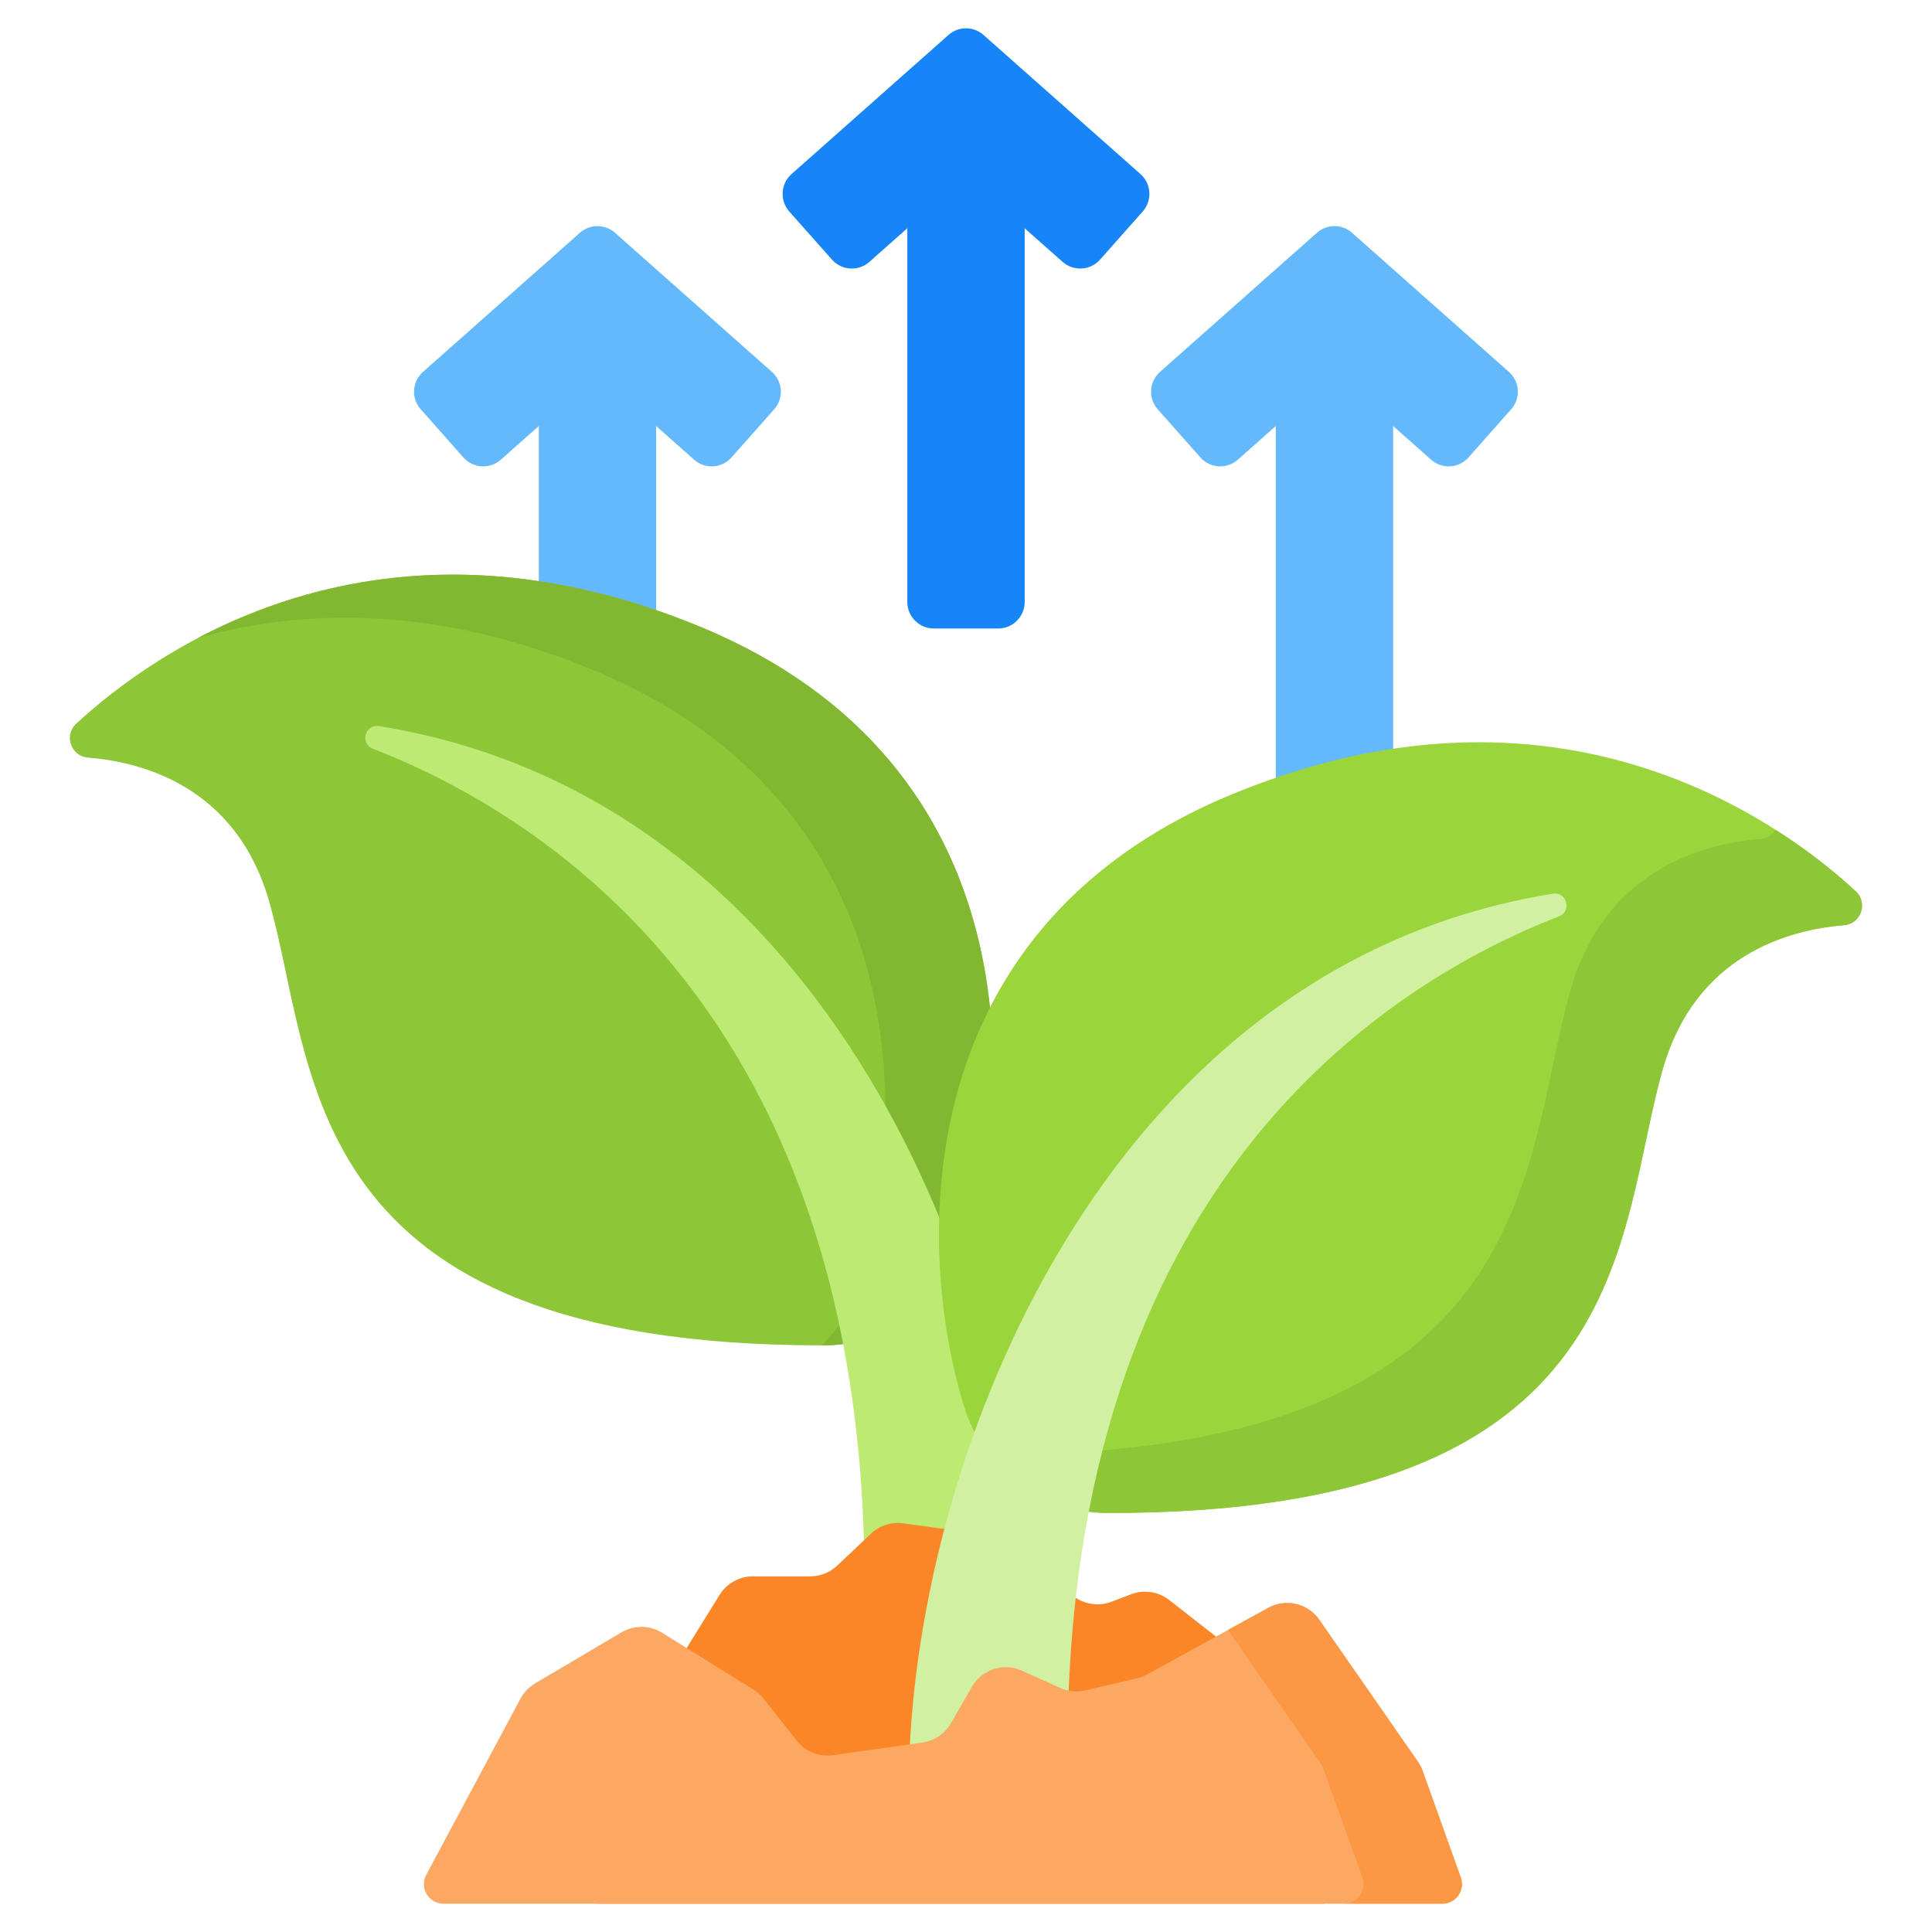
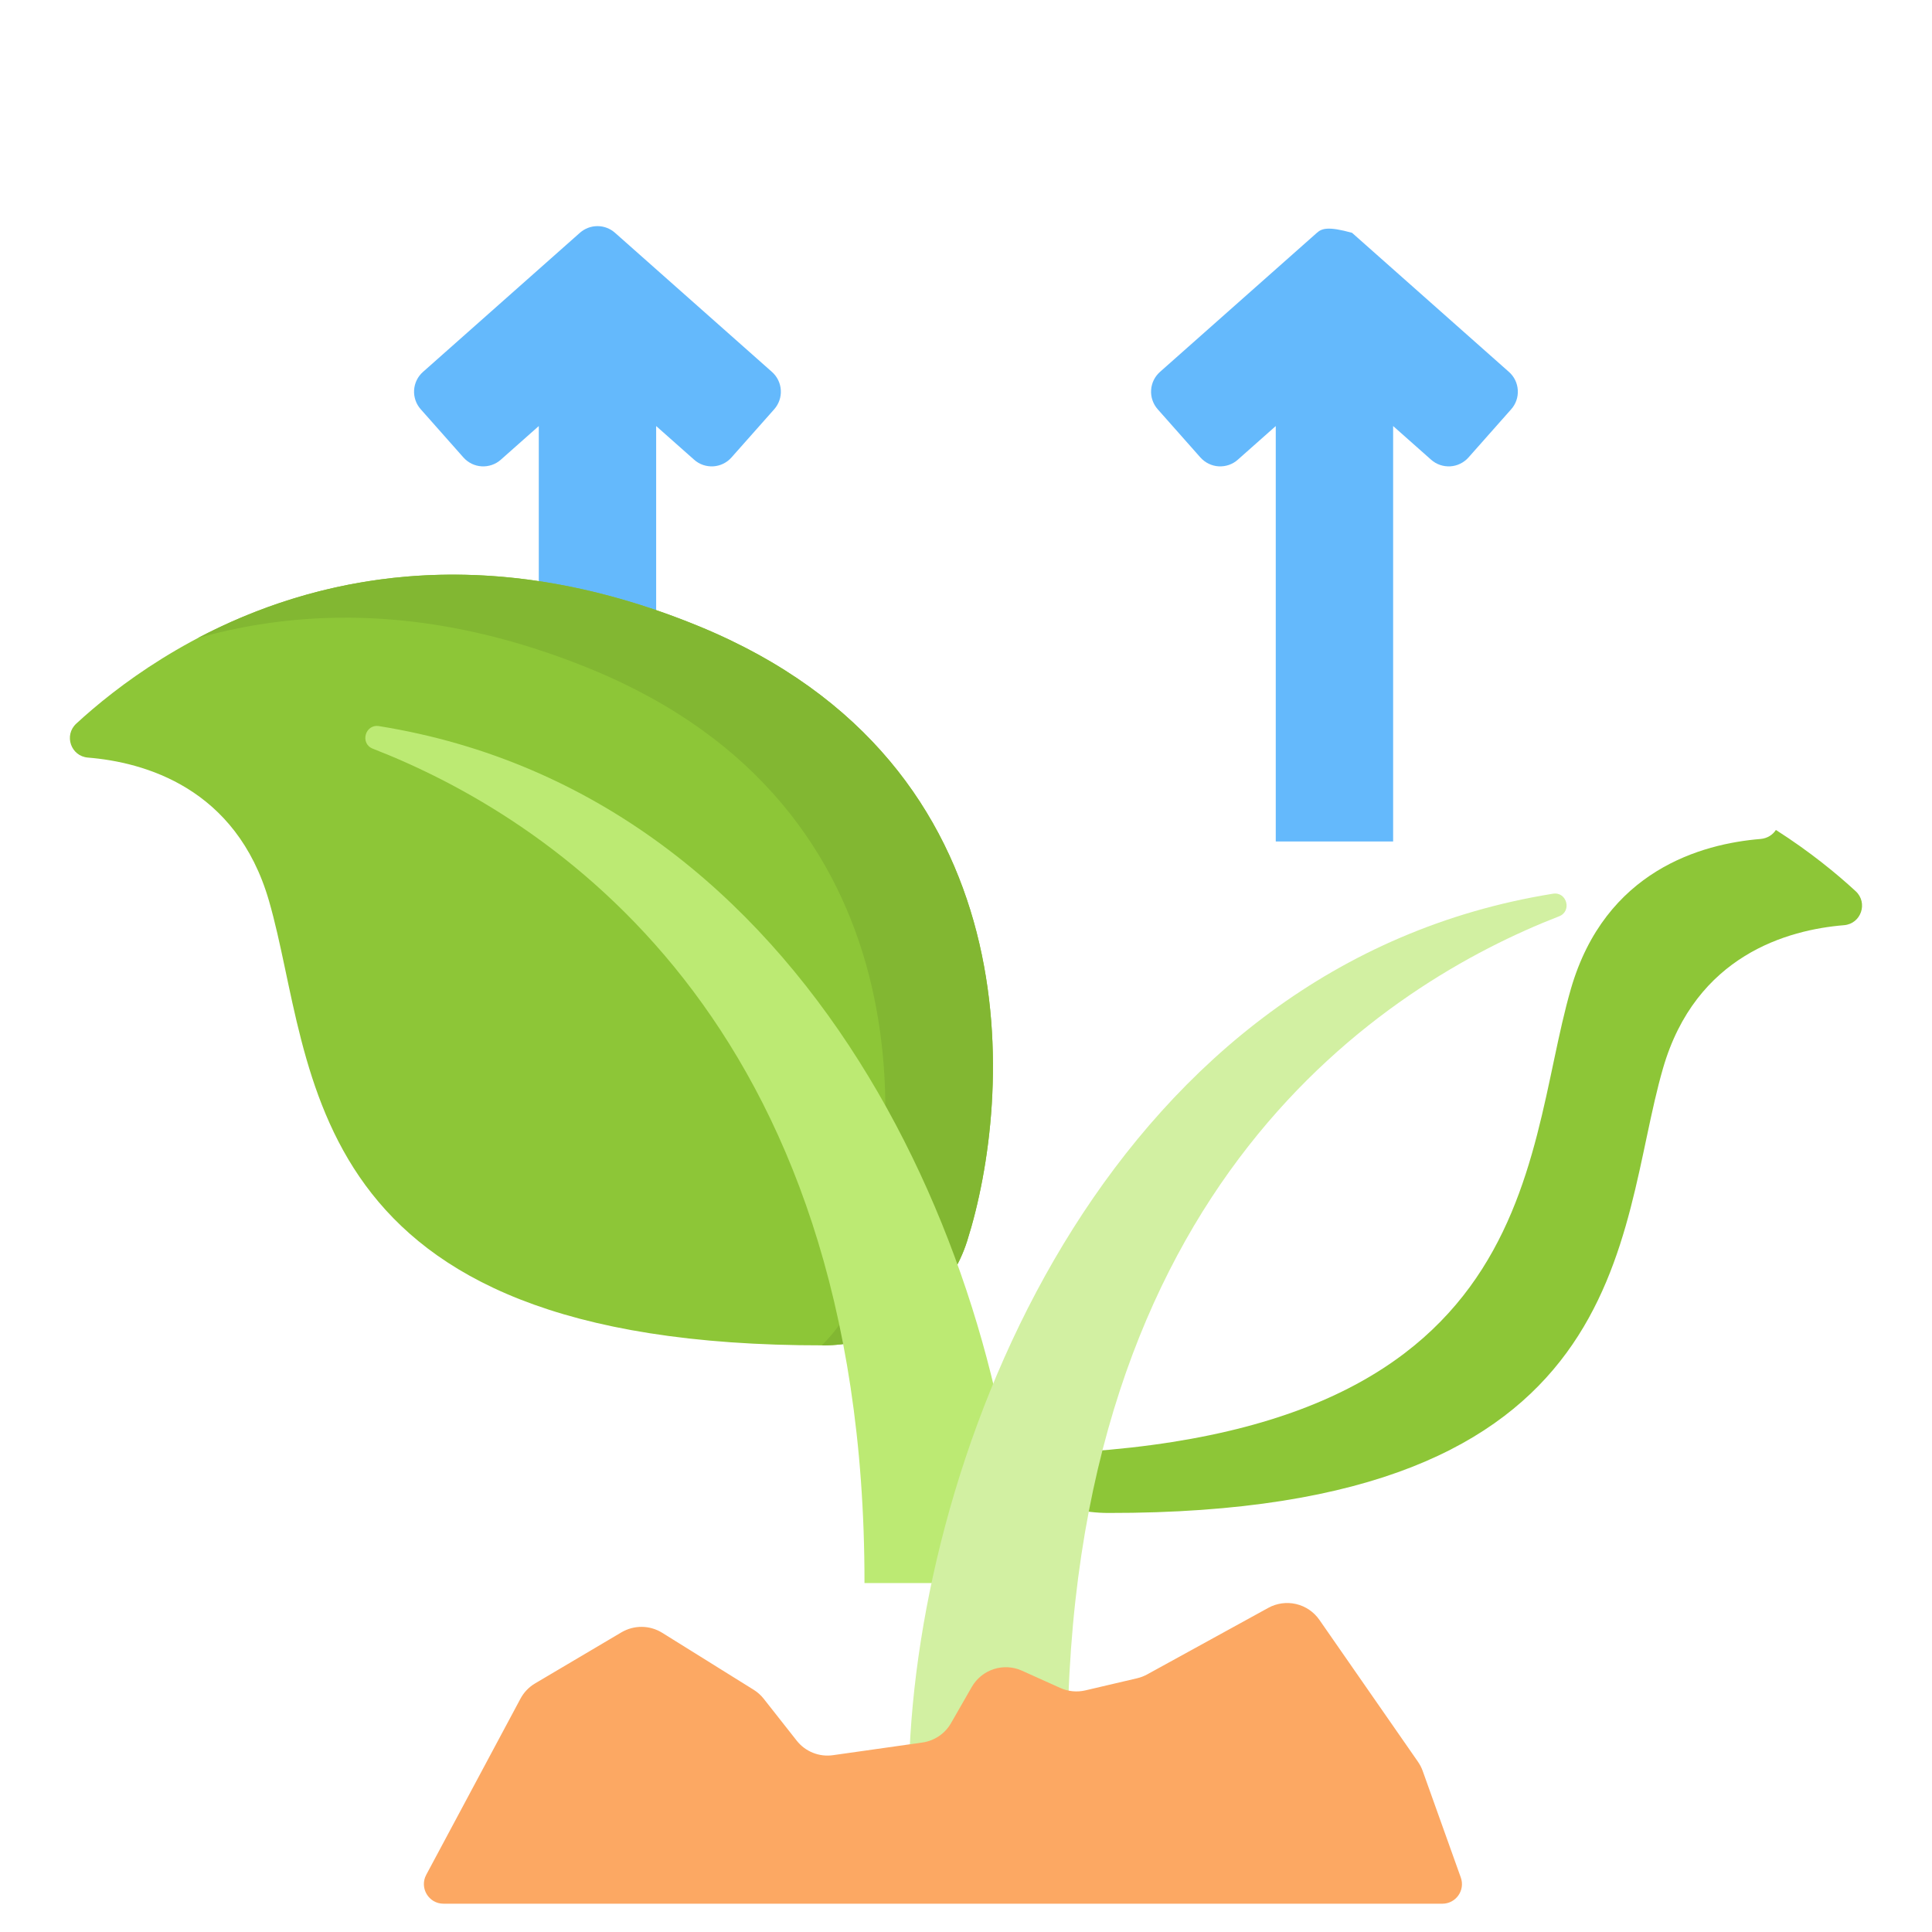
<svg xmlns="http://www.w3.org/2000/svg" width="48" height="48" viewBox="0 0 48 48" fill="none">
  <g id="Frame" clip-path="url(#clip0_1_2266)">
    <g id="Group">
      <g id="Clip path group">
        <mask id="mask0_1_2266" style="mask-type:luminance" maskUnits="userSpaceOnUse" x="0" y="0" width="48" height="48">
          <g id="a">
            <path id="Vector" d="M0 0H48V48H0V0Z" fill="white" />
          </g>
        </mask>
        <g mask="url(#mask0_1_2266)">
          <g id="Group_2">
-             <path id="Vector_2" d="M37.489 9.24L33.591 5.784C33.47 5.677 33.315 5.618 33.154 5.618C32.993 5.618 32.838 5.677 32.718 5.784L28.819 9.24C28.755 9.297 28.702 9.366 28.664 9.444C28.626 9.522 28.604 9.606 28.599 9.692C28.594 9.779 28.605 9.865 28.634 9.947C28.662 10.028 28.706 10.104 28.763 10.168L29.824 11.366C29.882 11.43 29.951 11.483 30.029 11.521C30.107 11.559 30.191 11.581 30.277 11.586C30.363 11.591 30.45 11.579 30.532 11.551C30.613 11.523 30.689 11.479 30.753 11.421L31.696 10.585V20.906H34.612V10.585L35.555 11.421C35.62 11.479 35.695 11.523 35.777 11.551C35.858 11.579 35.945 11.591 36.031 11.586C36.117 11.581 36.202 11.559 36.279 11.521C36.357 11.483 36.427 11.43 36.484 11.366L37.545 10.168C37.661 10.038 37.72 9.867 37.709 9.692C37.699 9.518 37.62 9.355 37.489 9.24Z" fill="#64B9FC" />
+             <path id="Vector_2" d="M37.489 9.24L33.591 5.784C32.993 5.618 32.838 5.677 32.718 5.784L28.819 9.24C28.755 9.297 28.702 9.366 28.664 9.444C28.626 9.522 28.604 9.606 28.599 9.692C28.594 9.779 28.605 9.865 28.634 9.947C28.662 10.028 28.706 10.104 28.763 10.168L29.824 11.366C29.882 11.43 29.951 11.483 30.029 11.521C30.107 11.559 30.191 11.581 30.277 11.586C30.363 11.591 30.45 11.579 30.532 11.551C30.613 11.523 30.689 11.479 30.753 11.421L31.696 10.585V20.906H34.612V10.585L35.555 11.421C35.62 11.479 35.695 11.523 35.777 11.551C35.858 11.579 35.945 11.591 36.031 11.586C36.117 11.581 36.202 11.559 36.279 11.521C36.357 11.483 36.427 11.43 36.484 11.366L37.545 10.168C37.661 10.038 37.72 9.867 37.709 9.692C37.699 9.518 37.62 9.355 37.489 9.24Z" fill="#64B9FC" />
            <path id="Vector_3" d="M19.179 9.24L15.28 5.784C15.16 5.677 15.005 5.618 14.844 5.618C14.683 5.618 14.528 5.677 14.407 5.784L10.509 9.24C10.378 9.355 10.299 9.518 10.288 9.692C10.278 9.867 10.337 10.038 10.453 10.168L11.514 11.366C11.571 11.43 11.641 11.483 11.718 11.521C11.796 11.559 11.88 11.581 11.967 11.586C12.053 11.591 12.139 11.579 12.221 11.551C12.303 11.523 12.378 11.479 12.443 11.421L13.386 10.585V20.906H16.302V10.585L17.245 11.421C17.309 11.479 17.385 11.523 17.466 11.551C17.548 11.579 17.634 11.591 17.721 11.586C17.807 11.581 17.891 11.559 17.969 11.521C18.047 11.483 18.116 11.43 18.173 11.366L19.235 10.168C19.35 10.038 19.41 9.867 19.399 9.692C19.389 9.518 19.309 9.355 19.179 9.24Z" fill="#64B9FC" />
            <path id="Vector_4" d="M21.349 33.32C22.616 33.014 23.637 32.071 24.03 30.828C25.148 27.296 25.758 19.007 17.363 15.558C9.347 12.265 3.881 16.147 1.895 17.978C1.582 18.266 1.76 18.787 2.184 18.822C3.576 18.935 5.868 19.565 6.682 22.378C7.869 26.481 7.292 33.443 20.468 33.425C20.765 33.424 21.06 33.389 21.349 33.32Z" fill="#8DC637" />
            <path id="Vector_5" d="M24.03 30.828C23.636 32.072 22.615 33.014 21.348 33.319C21.059 33.389 20.763 33.425 20.467 33.424H20.417C20.851 33.001 21.174 32.476 21.357 31.898C22.474 28.365 23.084 20.076 14.69 16.627C10.793 15.026 7.499 15.121 4.914 15.852C7.715 14.379 11.959 13.338 17.363 15.558C25.757 19.008 25.147 27.297 24.03 30.828Z" fill="#82B732" />
            <path id="Vector_6" d="M25.401 39.33H21.478C21.489 25.261 13.561 20.272 9.262 18.601C8.937 18.474 9.071 17.984 9.416 18.04C20.254 19.783 25.041 31.379 25.401 39.33Z" fill="#BCEA73" />
-             <path id="Vector_7" d="M15.844 42.907L17.877 39.626C17.965 39.485 18.086 39.368 18.231 39.288C18.376 39.207 18.54 39.164 18.705 39.164H20.129C20.378 39.164 20.618 39.069 20.799 38.898L21.638 38.105C21.744 38.004 21.87 37.929 22.009 37.885C22.148 37.84 22.295 37.827 22.439 37.847L24.959 38.19C25.177 38.22 25.379 38.323 25.531 38.482L26.562 39.559C26.695 39.697 26.865 39.793 27.052 39.835C27.239 39.877 27.434 39.864 27.613 39.795L28.102 39.609C28.259 39.549 28.428 39.531 28.594 39.556C28.76 39.581 28.917 39.648 29.049 39.752L31.527 41.689C31.708 41.831 31.834 42.032 31.881 42.258L32.893 47.296H14.787L15.725 43.193C15.749 43.092 15.789 42.995 15.844 42.907Z" fill="#FB8627" />
-             <path id="Vector_8" d="M26.65 37.484C25.383 37.178 24.362 36.236 23.968 34.992C22.851 31.46 22.241 23.172 30.635 19.723C38.651 16.429 44.117 20.312 46.104 22.142C46.416 22.43 46.238 22.951 45.815 22.986C44.423 23.099 42.131 23.729 41.317 26.543C40.13 30.645 40.706 37.608 27.531 37.589C27.234 37.589 26.938 37.553 26.65 37.484Z" fill="#99D53B" />
            <path id="Vector_9" d="M45.815 22.986C44.422 23.1 42.131 23.729 41.317 26.542C40.129 30.646 40.706 37.608 27.53 37.589C27.234 37.588 26.938 37.554 26.649 37.484C25.825 37.285 25.093 36.812 24.572 36.143H24.585C38.389 36.163 37.785 28.868 39.028 24.57C39.881 21.623 42.282 20.963 43.74 20.844C43.91 20.829 44.042 20.741 44.122 20.62C44.97 21.161 45.635 21.709 46.104 22.142C46.416 22.43 46.239 22.951 45.815 22.986Z" fill="#8DC637" />
            <path id="Vector_10" d="M22.598 43.494H26.521C26.509 29.425 34.437 24.436 38.736 22.765C39.061 22.639 38.927 22.148 38.583 22.204C27.745 23.947 22.957 35.543 22.598 43.494Z" fill="#D2F0A2" />
            <path id="Vector_11" d="M10.589 46.58L12.931 42.203C13.015 42.046 13.14 41.915 13.294 41.824L15.441 40.554C15.595 40.464 15.77 40.417 15.948 40.419C16.127 40.421 16.301 40.472 16.452 40.566L18.725 41.982C18.821 42.042 18.905 42.117 18.975 42.206L19.794 43.246C19.899 43.38 20.038 43.484 20.197 43.547C20.355 43.611 20.527 43.631 20.696 43.607L22.919 43.292C23.065 43.271 23.205 43.217 23.328 43.134C23.451 43.051 23.553 42.941 23.627 42.812L24.144 41.911C24.265 41.701 24.459 41.544 24.689 41.469C24.919 41.394 25.169 41.408 25.389 41.507L26.343 41.937C26.539 42.025 26.757 42.046 26.966 41.997L28.251 41.696C28.337 41.676 28.42 41.644 28.498 41.602L31.51 39.947C31.721 39.831 31.968 39.797 32.202 39.852C32.437 39.907 32.642 40.047 32.78 40.245L35.228 43.769C35.277 43.84 35.317 43.916 35.346 43.997L36.293 46.646C36.407 46.963 36.172 47.297 35.835 47.297H11.019C10.651 47.297 10.416 46.904 10.589 46.58Z" fill="#FCA863" />
-             <path id="Vector_12" d="M35.834 47.296H33.388C33.725 47.296 33.961 46.963 33.847 46.645L32.899 43.997C32.87 43.916 32.831 43.839 32.782 43.769L30.508 40.496L31.509 39.947C31.721 39.831 31.967 39.797 32.201 39.852C32.436 39.907 32.642 40.047 32.779 40.245L35.227 43.769C35.277 43.839 35.316 43.916 35.345 43.997L36.293 46.645C36.406 46.963 36.171 47.296 35.834 47.296Z" fill="#FC9744" />
-             <path id="Vector_13" d="M28.335 4.325L24.436 0.869C24.316 0.762 24.161 0.703 24 0.703C23.839 0.703 23.684 0.762 23.564 0.869L19.665 4.325C19.534 4.441 19.455 4.603 19.445 4.778C19.434 4.952 19.493 5.123 19.609 5.254L20.67 6.451C20.727 6.515 20.797 6.568 20.875 6.606C20.952 6.644 21.037 6.666 21.123 6.671C21.209 6.676 21.296 6.664 21.377 6.636C21.459 6.608 21.534 6.564 21.599 6.507L22.542 5.671V14.957C22.542 15.132 22.611 15.299 22.735 15.422C22.858 15.546 23.025 15.615 23.2 15.615H24.8C24.974 15.615 25.142 15.546 25.265 15.422C25.388 15.299 25.458 15.132 25.458 14.957V5.671L26.401 6.507C26.466 6.564 26.541 6.608 26.622 6.636C26.704 6.664 26.791 6.676 26.877 6.671C26.963 6.666 27.047 6.644 27.125 6.606C27.203 6.568 27.272 6.515 27.33 6.451L28.391 5.254C28.507 5.123 28.566 4.952 28.555 4.778C28.545 4.603 28.466 4.441 28.335 4.325Z" fill="#1785F8" />
          </g>
        </g>
      </g>
    </g>
  </g>
  <defs>
    <clipPath id="clip0_1_2266">
      <rect width="48" height="48" fill="white" />
    </clipPath>
  </defs>
</svg>